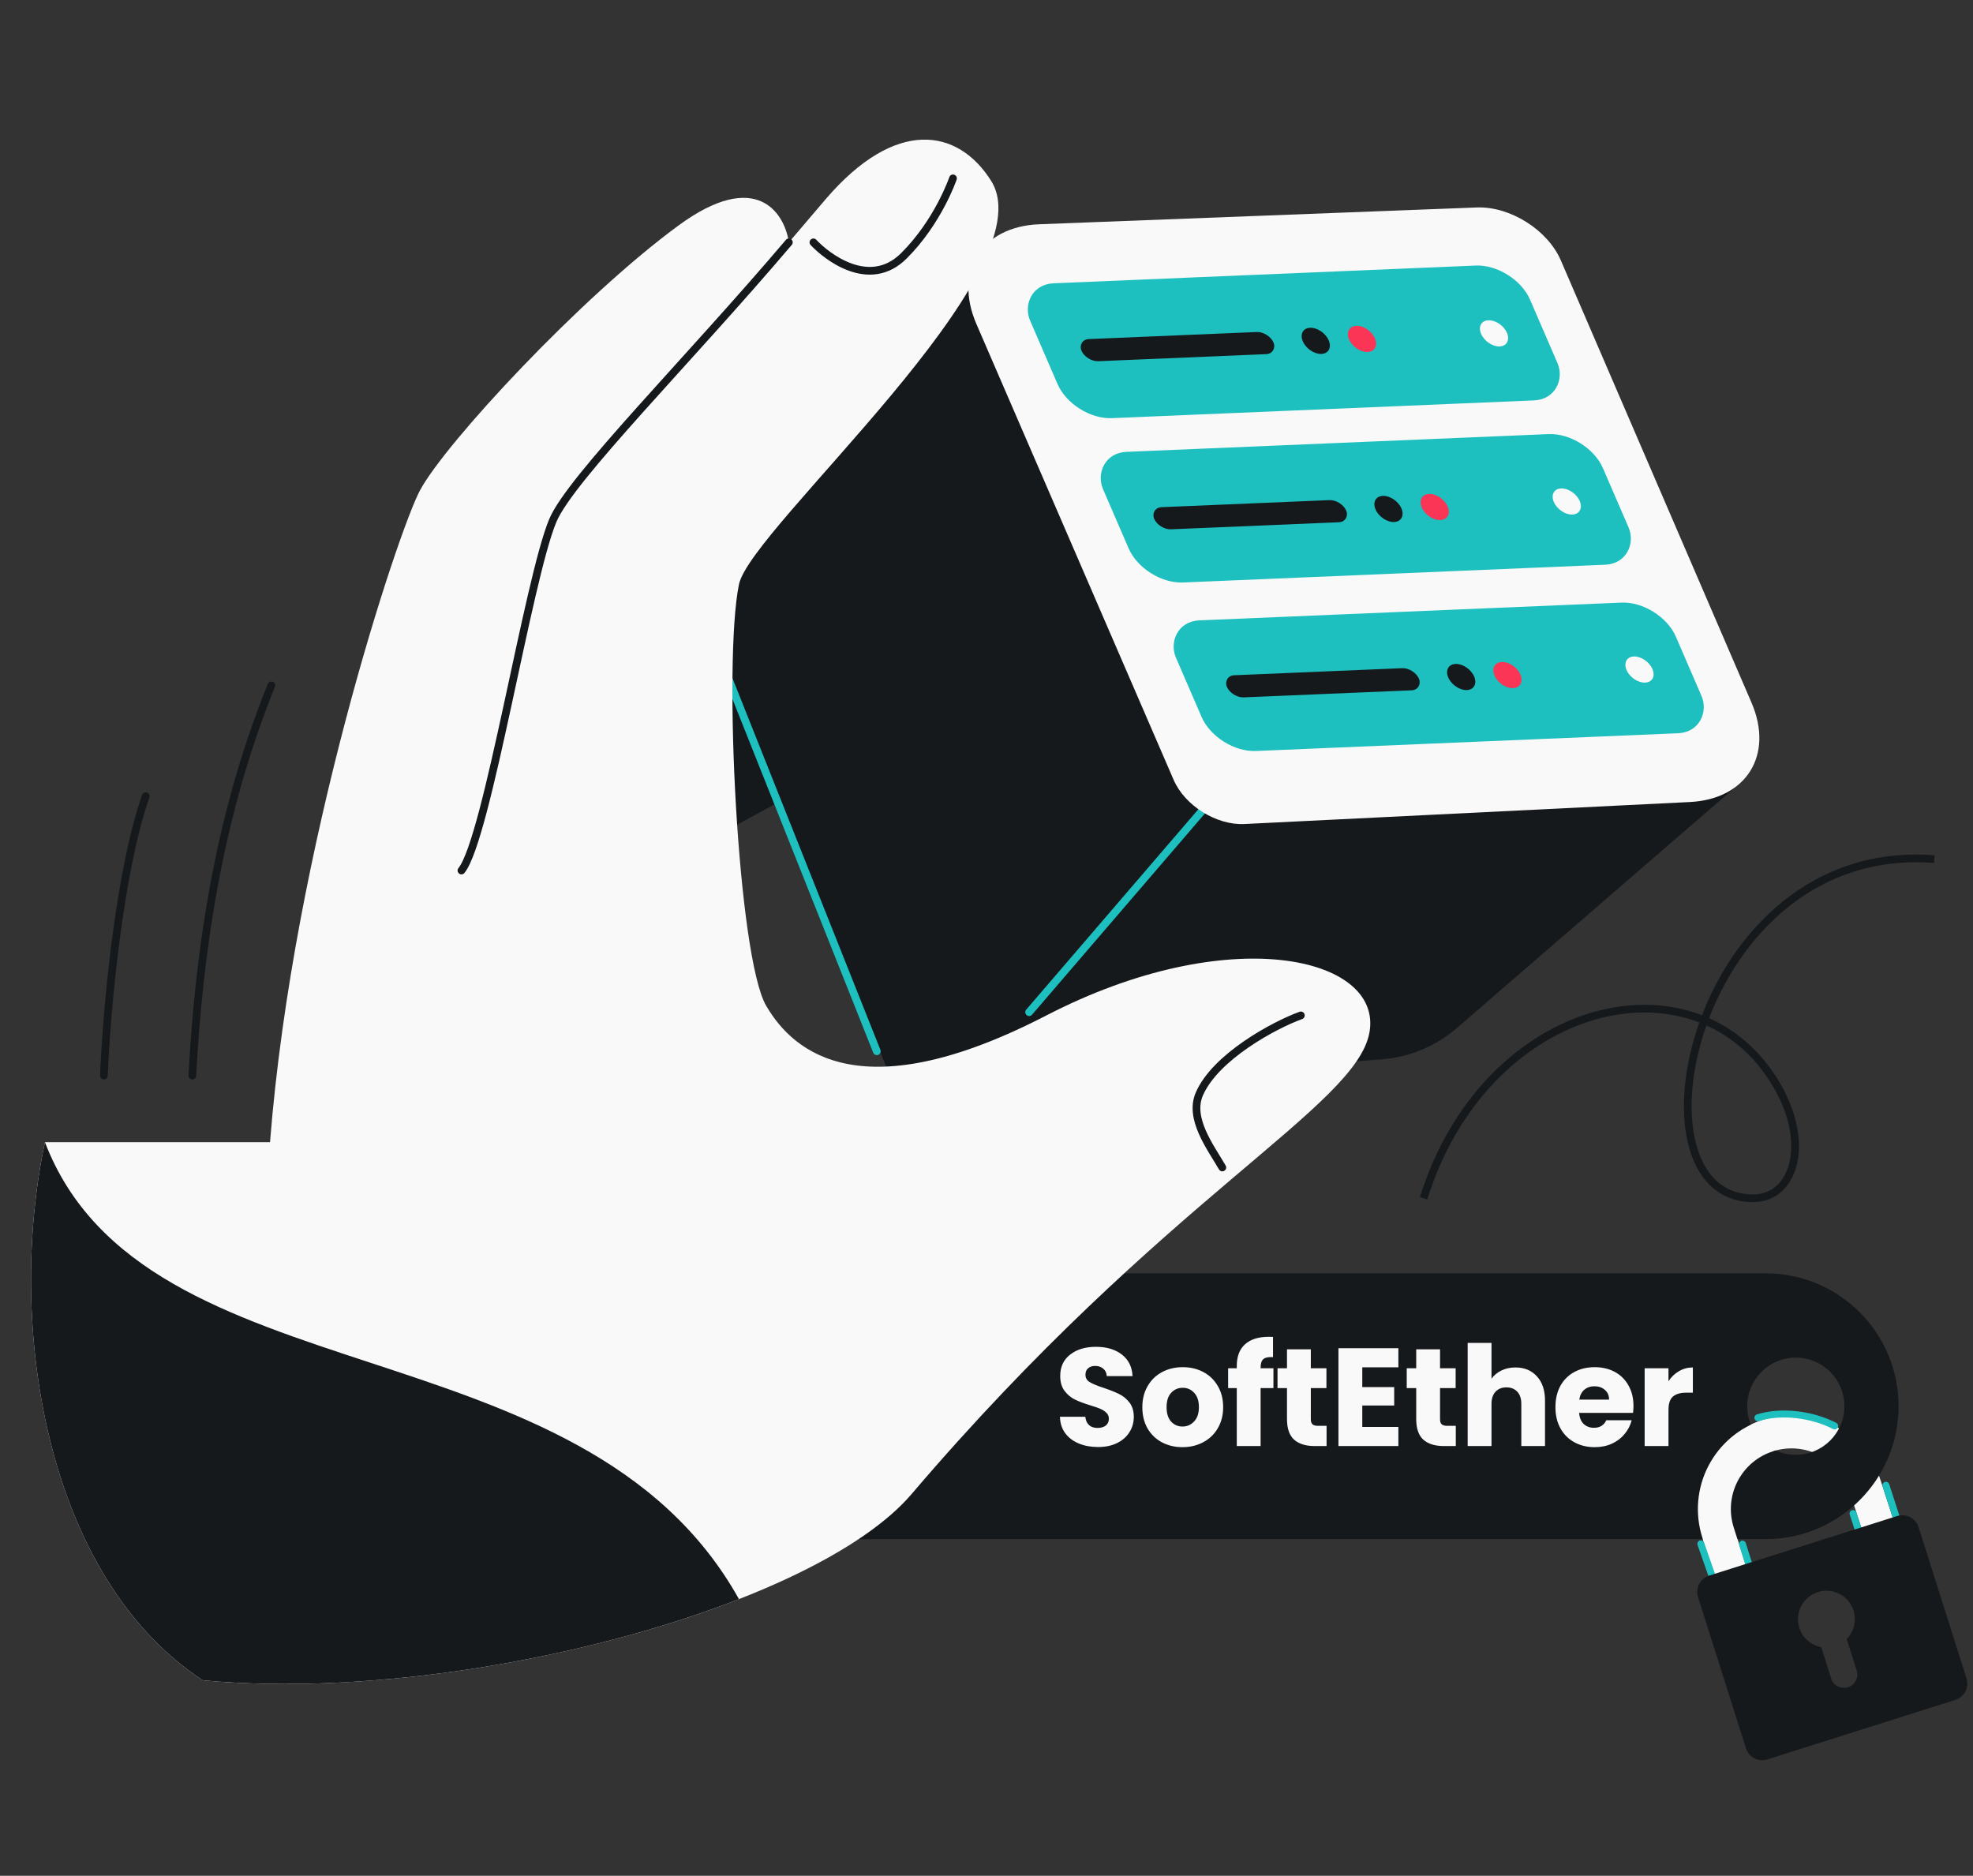
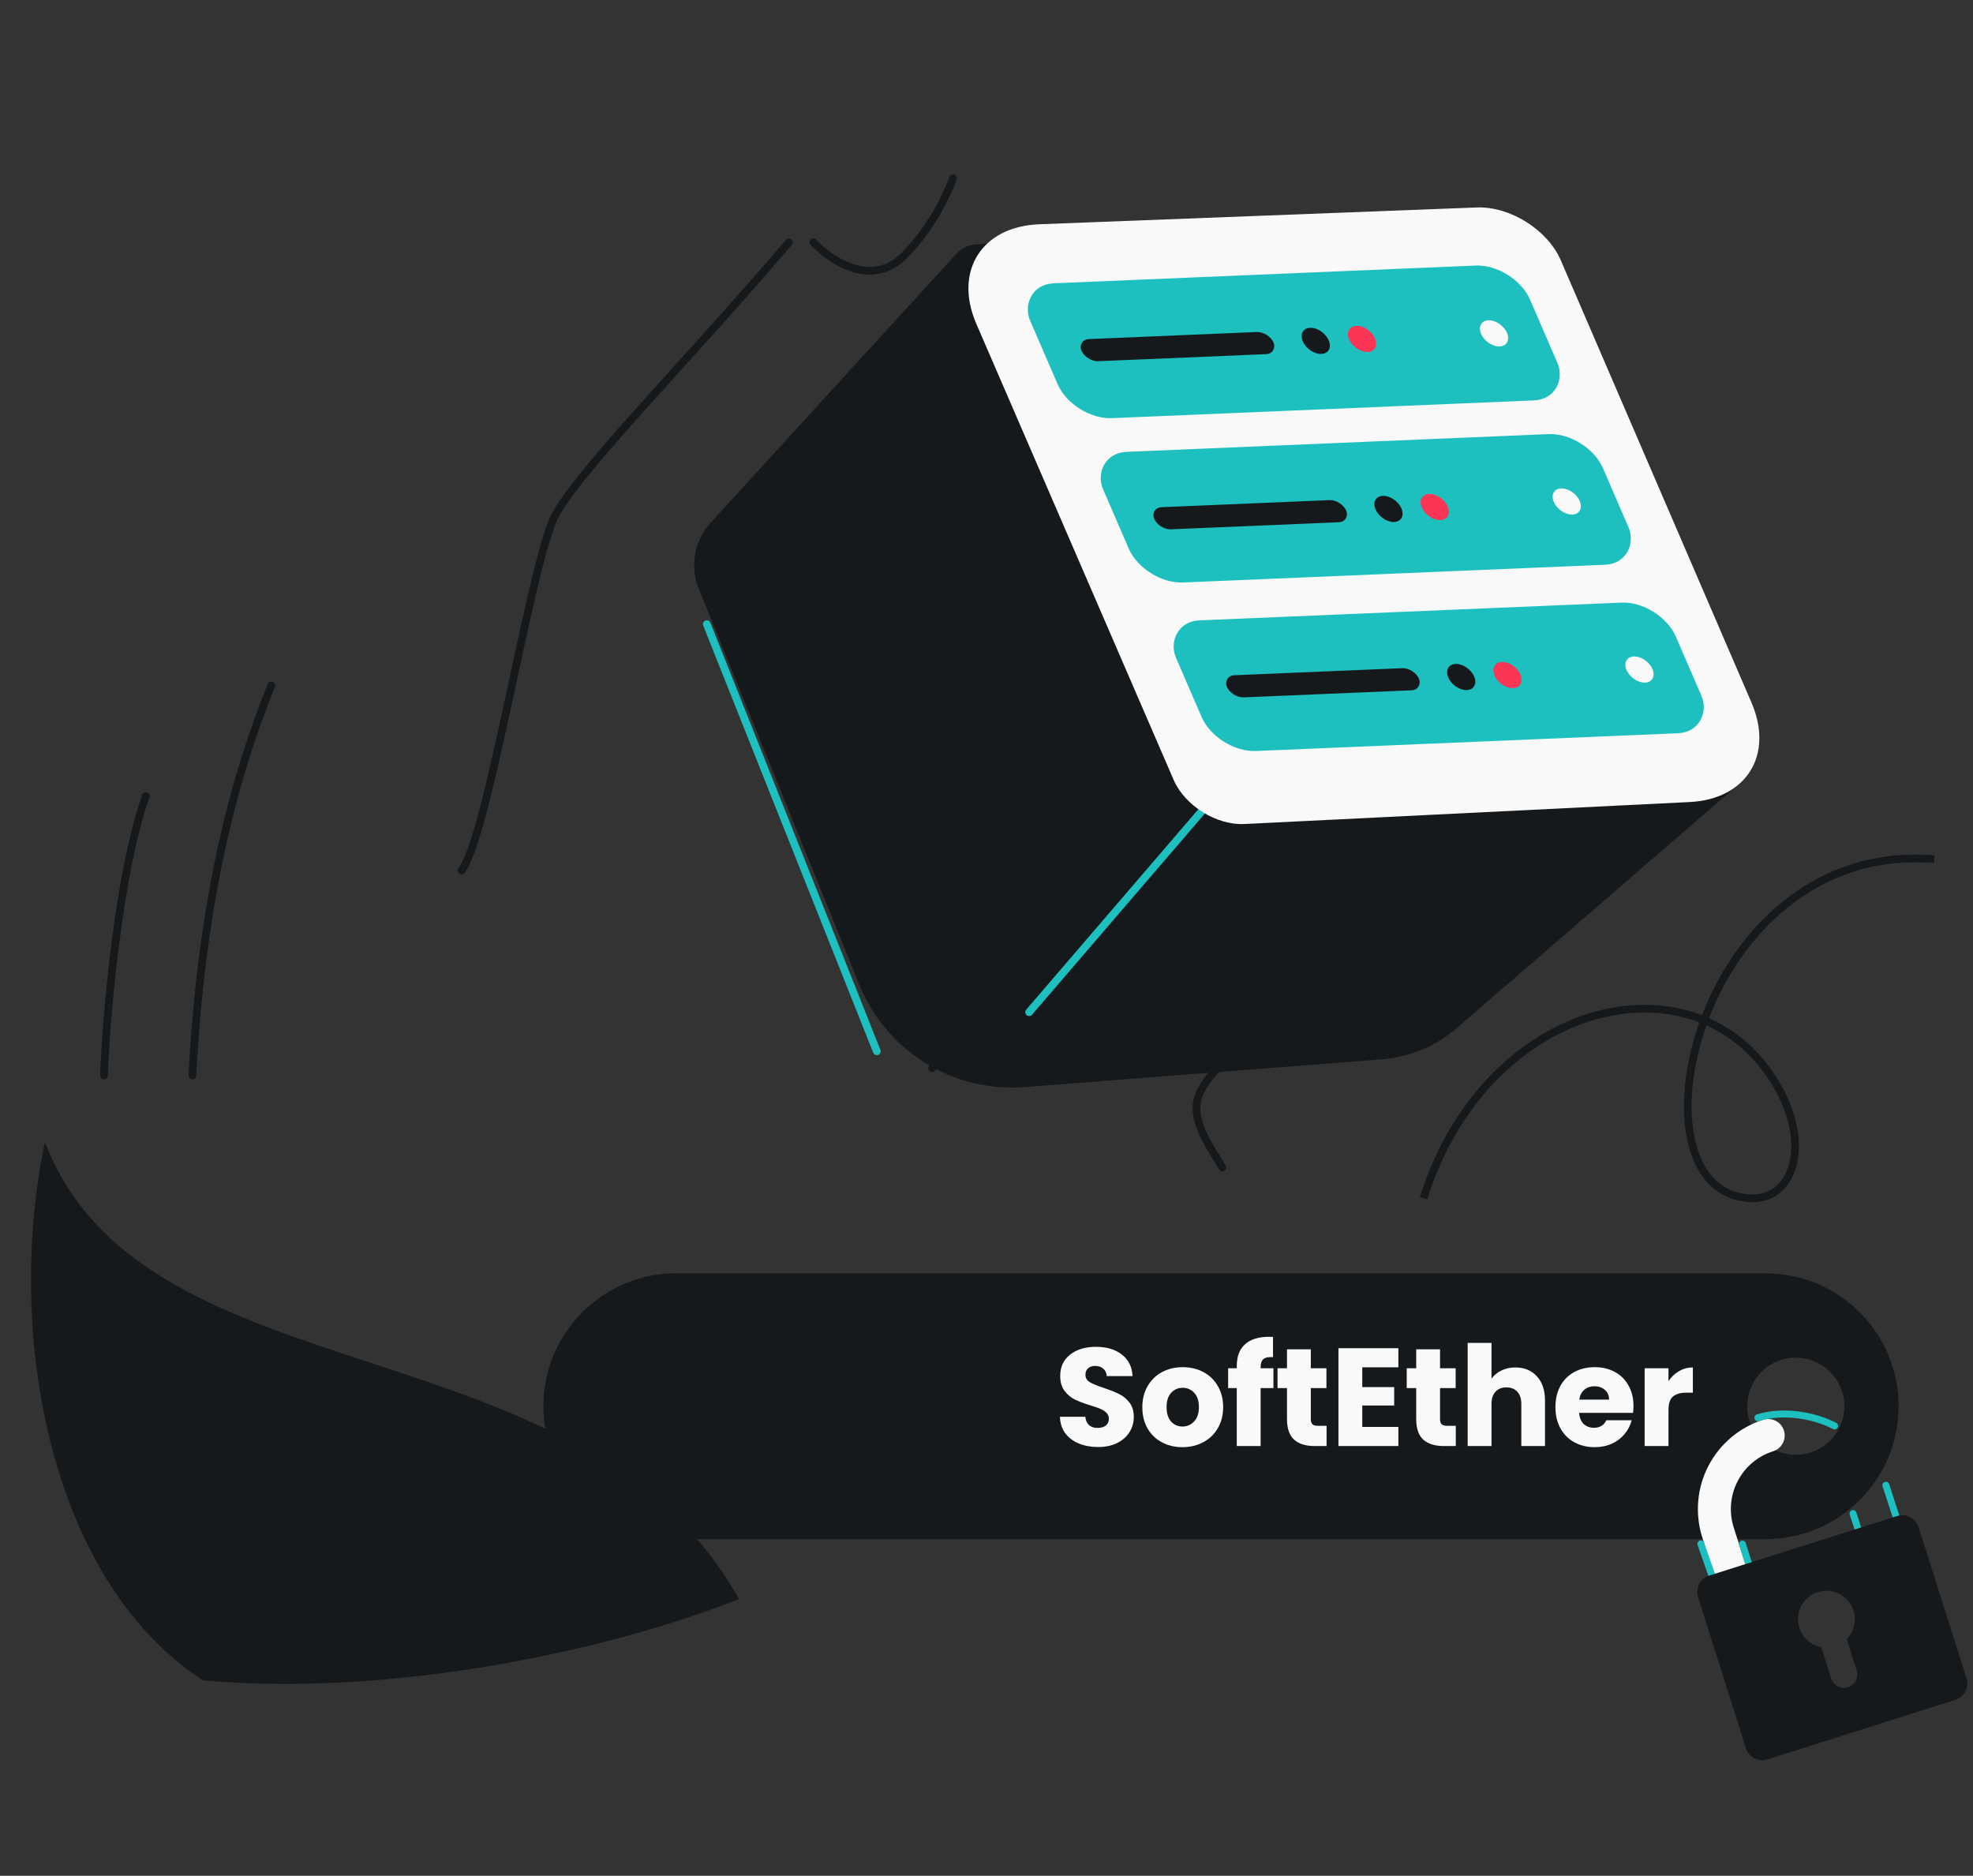
<svg xmlns="http://www.w3.org/2000/svg" width="568" height="540" viewBox="0 0 568 540" fill="none">
  <rect x="0" y="0" width="568" height="540" fill="#333333" stroke="none" />
  <g clip-path="url(#clip0_2329_335)">
-     <path d="M500.115 474.305L490.058 442.552C487.9 435.738 488.537 428.345 491.829 422.001C495.121 415.656 500.8 410.879 507.614 408.721C514.428 406.563 521.82 407.2 528.164 410.492C534.499 413.78 539.27 419.445 541.433 426.245L552.821 461.312C553.631 463.805 552.266 466.482 549.774 467.292C547.281 468.101 544.603 466.736 543.794 464.243L532.406 429.176L532.395 429.143C530.997 424.729 527.903 421.05 523.793 418.917C519.683 416.785 514.894 416.372 510.48 417.77C506.065 419.168 502.387 422.263 500.254 426.373C498.121 430.483 497.709 435.272 499.107 439.686L509.164 471.439C509.955 473.938 508.571 476.604 506.072 477.396C503.573 478.187 500.906 476.804 500.115 474.305Z" fill="#F9F9F9" />
    <path d="M508.315 443.076C529.446 443.076 546.576 425.946 546.576 404.815C546.576 383.684 529.446 366.554 508.315 366.554H194.698C173.567 366.554 156.438 383.684 156.438 404.815C156.438 425.946 173.568 443.076 194.699 443.076H508.315ZM516.988 418.8C509.265 418.8 503.003 412.538 503.003 404.814C503.003 397.091 509.265 390.83 516.988 390.83C524.712 390.83 530.972 397.091 530.973 404.814C530.973 412.538 524.712 418.8 516.988 418.8Z" fill="#16191C" />
    <path d="M316.136 416.562C314.077 416.562 312.231 416.228 310.6 415.559C308.968 414.891 307.658 413.901 306.668 412.591C305.705 411.28 305.197 409.702 305.144 407.857H312.445C312.552 408.9 312.913 409.702 313.528 410.264C314.143 410.799 314.946 411.066 315.935 411.066C316.952 411.066 317.754 410.839 318.343 410.384C318.931 409.903 319.225 409.247 319.225 408.418C319.225 407.723 318.984 407.148 318.503 406.693C318.048 406.239 317.473 405.864 316.778 405.57C316.109 405.276 315.146 404.941 313.889 404.567C312.071 404.005 310.586 403.444 309.436 402.882C308.286 402.32 307.297 401.491 306.468 400.395C305.638 399.298 305.224 397.867 305.224 396.102C305.224 393.481 306.173 391.435 308.072 389.964C309.971 388.466 312.445 387.717 315.494 387.717C318.597 387.717 321.097 388.466 322.996 389.964C324.895 391.435 325.911 393.494 326.045 396.142H318.623C318.57 395.233 318.236 394.524 317.62 394.016C317.005 393.481 316.216 393.214 315.253 393.214C314.424 393.214 313.756 393.441 313.248 393.896C312.739 394.324 312.485 394.952 312.485 395.781C312.485 396.69 312.913 397.399 313.769 397.907C314.625 398.416 315.962 398.964 317.781 399.552C319.6 400.167 321.071 400.756 322.194 401.317C323.344 401.879 324.333 402.695 325.163 403.765C325.992 404.834 326.406 406.212 326.406 407.897C326.406 409.501 325.992 410.959 325.163 412.27C324.36 413.58 323.183 414.623 321.632 415.399C320.081 416.174 318.249 416.562 316.136 416.562ZM340.417 416.602C338.224 416.602 336.245 416.134 334.479 415.198C332.741 414.262 331.363 412.925 330.347 411.186C329.358 409.448 328.863 407.415 328.863 405.088C328.863 402.788 329.371 400.769 330.387 399.031C331.404 397.265 332.794 395.915 334.56 394.979C336.325 394.043 338.304 393.575 340.497 393.575C342.69 393.575 344.669 394.043 346.434 394.979C348.2 395.915 349.59 397.265 350.607 399.031C351.623 400.769 352.131 402.788 352.131 405.088C352.131 407.389 351.61 409.421 350.567 411.186C349.55 412.925 348.146 414.262 346.354 415.198C344.589 416.134 342.61 416.602 340.417 416.602ZM340.417 410.665C341.727 410.665 342.837 410.183 343.747 409.221C344.683 408.258 345.151 406.88 345.151 405.088C345.151 403.297 344.696 401.919 343.787 400.956C342.904 399.994 341.808 399.512 340.497 399.512C339.16 399.512 338.05 399.994 337.167 400.956C336.285 401.892 335.843 403.27 335.843 405.088C335.843 406.88 336.271 408.258 337.127 409.221C338.01 410.183 339.106 410.665 340.417 410.665ZM366.603 399.592H362.912V416.281H356.052V399.592H353.564V393.896H356.052V393.254C356.052 390.499 356.84 388.413 358.418 386.995C359.996 385.551 362.31 384.829 365.359 384.829C365.867 384.829 366.241 384.842 366.482 384.869V390.686C365.172 390.606 364.249 390.793 363.714 391.248C363.179 391.702 362.912 392.518 362.912 393.695V393.896H366.603V399.592ZM381.902 410.464V416.281H378.411C375.924 416.281 373.985 415.68 372.594 414.476C371.203 413.246 370.508 411.253 370.508 408.499V399.592H367.78V393.896H370.508V388.44H377.368V393.896H381.861V399.592H377.368V408.579C377.368 409.247 377.529 409.729 377.85 410.023C378.171 410.317 378.706 410.464 379.454 410.464H381.902ZM392.182 393.615V399.312H401.369V404.607H392.182V410.785H402.572V416.281H385.322V388.119H402.572V393.615H392.182ZM419.102 410.464V416.281H415.611C413.124 416.281 411.185 415.68 409.794 414.476C408.403 413.246 407.708 411.253 407.708 408.499V399.592H404.98V393.896H407.708V388.44H414.568V393.896H419.061V399.592H414.568V408.579C414.568 409.247 414.729 409.729 415.05 410.023C415.371 410.317 415.906 410.464 416.654 410.464H419.102ZM436.282 393.655C438.85 393.655 440.909 394.511 442.46 396.222C444.011 397.907 444.787 400.234 444.787 403.203V416.281H437.967V404.126C437.967 402.628 437.579 401.465 436.804 400.635C436.028 399.806 434.985 399.392 433.674 399.392C432.364 399.392 431.321 399.806 430.545 400.635C429.77 401.465 429.382 402.628 429.382 404.126V416.281H422.522V386.594H429.382V396.904C430.077 395.915 431.027 395.126 432.23 394.537C433.434 393.949 434.784 393.655 436.282 393.655ZM470.255 404.727C470.255 405.369 470.215 406.038 470.135 406.733H454.609C454.716 408.124 455.157 409.194 455.933 409.943C456.735 410.665 457.712 411.026 458.862 411.026C460.573 411.026 461.763 410.304 462.432 408.86H469.734C469.359 410.331 468.677 411.654 467.688 412.831C466.725 414.008 465.508 414.931 464.037 415.599C462.566 416.268 460.921 416.602 459.102 416.602C456.909 416.602 454.957 416.134 453.245 415.198C451.533 414.262 450.196 412.925 449.233 411.186C448.27 409.448 447.789 407.415 447.789 405.088C447.789 402.762 448.257 400.729 449.193 398.991C450.156 397.252 451.493 395.915 453.205 394.979C454.917 394.043 456.882 393.575 459.102 393.575C461.269 393.575 463.194 394.029 464.879 394.939C466.564 395.848 467.875 397.145 468.811 398.83C469.774 400.515 470.255 402.481 470.255 404.727ZM463.234 402.922C463.234 401.745 462.833 400.809 462.031 400.114C461.229 399.418 460.226 399.071 459.022 399.071C457.872 399.071 456.896 399.405 456.093 400.074C455.318 400.742 454.836 401.692 454.649 402.922H463.234ZM480.333 397.627C481.136 396.396 482.138 395.433 483.342 394.738C484.546 394.016 485.883 393.655 487.354 393.655V400.916H485.468C483.757 400.916 482.473 401.291 481.617 402.04C480.761 402.762 480.333 404.045 480.333 405.891V416.281H473.473V393.896H480.333V397.627Z" fill="#F9F9F9" />
    <path d="M500.114 474.305L490.057 442.552C487.899 435.738 488.536 428.345 491.828 422C495.12 415.656 500.799 410.879 507.613 408.721C510.111 407.93 512.779 409.314 513.57 411.813C514.362 414.311 512.977 416.979 510.479 417.77C506.064 419.168 502.386 422.262 500.253 426.372C498.12 430.482 497.708 435.272 499.106 439.686L509.163 471.439C509.954 473.938 508.57 476.604 506.071 477.396C503.572 478.187 500.905 476.804 500.114 474.305Z" fill="#F9F9F9" />
    <path d="M489.648 444.438L500.115 474.305C500.906 476.804 503.573 478.187 506.072 477.396C508.57 476.604 510.97 474.01 510.179 471.512L501.628 444.511M506.069 408.133C512.883 405.975 521.82 407.2 528.164 410.492M533.462 435.711L542.923 464.844C543.733 467.337 547.281 468.101 549.774 467.292C552.266 466.482 554.742 463.97 553.933 461.478L542.923 427.575" stroke="#1EBFBF" stroke-width="2" stroke-linecap="round" />
    <path d="M546.168 436.429C548.759 435.609 551.524 437.044 552.345 439.635L566.135 483.174C566.955 485.765 565.52 488.53 562.929 489.351L508.806 506.493C506.215 507.314 503.449 505.878 502.629 503.288L488.839 459.748C488.018 457.157 489.453 454.392 492.044 453.571L546.168 436.429ZM523.327 458.319C519.019 459.684 516.632 464.283 517.997 468.592C518.941 471.573 521.435 473.633 524.309 474.168L527.171 483.203C527.812 485.229 529.975 486.352 532.001 485.71C534.026 485.068 535.148 482.905 534.507 480.879L531.645 471.845C533.689 469.753 534.544 466.633 533.599 463.65C532.234 459.342 527.636 456.955 523.327 458.319Z" fill="#16191C" />
-     <path d="M301.024 166.259C288.019 145.189 229.487 172.889 201.846 189.372L186.485 254.277C203.068 236.247 317.28 192.597 301.024 166.259Z" fill="#16191C" />
    <path d="M280.981 70.349L416.53 62.84C419.829 62.657 422.917 64.469 424.367 67.437L501.368 225.056L419.427 295.93C413.365 301.173 405.784 304.338 397.793 304.959L295.015 312.949C283.421 313.85 272.249 310.467 263.315 303.922C256.382 298.843 250.796 291.86 247.405 283.498L201.169 169.479C198.55 163.023 199.876 155.638 204.575 150.494L275.37 73.01C276.82 71.423 278.834 70.468 280.981 70.349Z" fill="#16191C" />
-     <path d="M277.628 70.532L435.43 62.986L341.442 222.699L260.532 320.404L196.66 162.898L277.628 70.532Z" fill="#16191C" />
    <path d="M252.423 302.636L203.481 179.681M351.325 227.296L296.267 291.385" stroke="#1EBFBF" stroke-width="2.222" stroke-linecap="round" />
    <path d="M337.888 224.532C341.083 231.916 350.217 237.611 358.231 237.216L486.468 230.886C502.792 230.08 510.718 217.31 504.232 202.266L449.347 74.966C445.556 66.174 434.73 59.356 425.145 59.724L299.174 64.561C282.621 65.197 274.508 78.051 281.077 93.234L337.888 224.532Z" fill="#F9F9F9" />
    <rect width="144.06" height="40.966" rx="11.203" transform="matrix(0.999 -0.042 -0.397 -0.918 350.362 216.664)" fill="#1EBFBF" />
    <rect width="55.364" height="6.936" rx="3.468" transform="matrix(0.999 -0.042 -0.397 -0.918 354.576 200.901)" fill="#16191C" />
    <ellipse cx="3.723" cy="4.098" rx="3.723" ry="4.098" transform="matrix(0.999 -0.042 -0.397 -0.918 418.568 198.811)" fill="#16191C" />
    <ellipse cx="3.723" cy="4.098" rx="3.723" ry="4.098" transform="matrix(0.999 -0.042 -0.397 -0.918 431.881 198.252)" fill="#FA3556" />
    <ellipse cx="3.723" cy="4.098" rx="3.723" ry="4.098" transform="matrix(0.999 -0.042 -0.397 -0.918 469.896 196.662)" fill="#F9F9F9" />
    <rect width="144.06" height="40.966" rx="11.203" transform="matrix(0.999 -0.042 -0.397 -0.918 329.368 168.155)" fill="#1EBFBF" />
    <rect width="55.364" height="6.936" rx="3.468" transform="matrix(0.999 -0.042 -0.397 -0.918 333.636 152.52)" fill="#16191C" />
    <ellipse cx="3.723" cy="4.098" rx="3.723" ry="4.098" transform="matrix(0.999 -0.042 -0.397 -0.918 397.633 150.429)" fill="#16191C" />
    <ellipse cx="3.723" cy="4.098" rx="3.723" ry="4.098" transform="matrix(0.999 -0.042 -0.397 -0.918 410.941 149.872)" fill="#FA3556" />
    <ellipse cx="3.723" cy="4.098" rx="3.723" ry="4.098" transform="matrix(0.999 -0.042 -0.397 -0.918 448.956 148.284)" fill="#F9F9F9" />
    <rect width="144.06" height="42.288" rx="11.203" transform="matrix(0.999 -0.042 -0.397 -0.918 308.903 120.847)" fill="#1EBFBF" />
    <rect width="55.364" height="6.936" rx="3.468" transform="matrix(0.999 -0.042 -0.397 -0.918 312.704 104.126)" fill="#16191C" />
    <ellipse cx="3.723" cy="4.098" rx="3.723" ry="4.098" transform="matrix(0.999 -0.042 -0.397 -0.918 376.697 102.041)" fill="#16191C" />
    <ellipse cx="3.723" cy="4.098" rx="3.723" ry="4.098" transform="matrix(0.999 -0.042 -0.397 -0.918 390.009 101.48)" fill="#FA3556" />
    <ellipse cx="3.723" cy="4.098" rx="3.723" ry="4.098" transform="matrix(0.999 -0.042 -0.397 -0.918 428.02 99.885)" fill="#F9F9F9" />
    <path d="M268.371 307.5L325.655 239.472" stroke="#16191C" stroke-width="2.274" stroke-linecap="round" />
-     <path d="M262.441 430.091C234.535 462.822 131.802 490.584 58.371 483.715C12.939 453.924 1.787 381.207 12.939 328.8L77.735 328.8C84.456 243.414 114.71 152.636 120.933 141.115C128.32 127.438 167.22 85.534 195.302 64.93C217.768 48.446 225.865 61.286 227.105 69.766C231.218 64.921 234.832 60.68 237.746 57.284C257.799 33.909 275.742 36.871 285.318 52.036C301.855 78.225 216.096 151.996 212.741 168.213C208.135 190.479 212.41 275.512 220.564 289.525C228.718 303.537 248.762 319.44 301.199 292.338C353.635 265.236 397.864 275.309 394.286 297C390.709 318.691 335.514 344.385 262.441 430.091Z" fill="#F9F9F9" />
    <path d="M58.369 483.715C12.937 453.924 1.785 381.207 12.937 328.8C41.65 403.755 167.525 379.352 212.739 460.345C168.639 477.597 107.062 488.27 58.369 483.715Z" fill="#16191C" />
    <path d="M227.102 69.766C198.22 103.784 164.169 137.807 159.138 149.86C151.978 167.012 140.24 241.5 132.846 250.598M234.174 69.766C237.954 73.819 250.259 83.538 260.199 73.661C270.14 63.785 274.352 51.35 274.352 51.35M374.503 292.311C366.737 295.121 349.916 304.251 345.276 314.927C342.202 322.002 348.462 330.197 351.889 336.087" stroke="#16191C" stroke-width="2.222" stroke-linecap="round" />
    <path d="M409.823 344.955C427.193 289.372 484.947 274.173 509.264 308.913C522.177 327.36 517.026 344.955 504.743 344.955C466.579 344.954 487.513 241.786 556.867 247.334" stroke="#16191C" stroke-width="2.222" />
    <path d="M78.118 197.309C67.256 224.162 58.056 259.046 55.372 309.637M41.968 229.186C34.288 250.996 30.66 290.814 29.918 309.637" stroke="#16191C" stroke-width="2.222" stroke-linecap="round" />
  </g>
  <defs>
    <clipPath id="clip0_2329_335">
      <rect width="568" height="540" rx="48" fill="white" />
    </clipPath>
  </defs>
</svg>